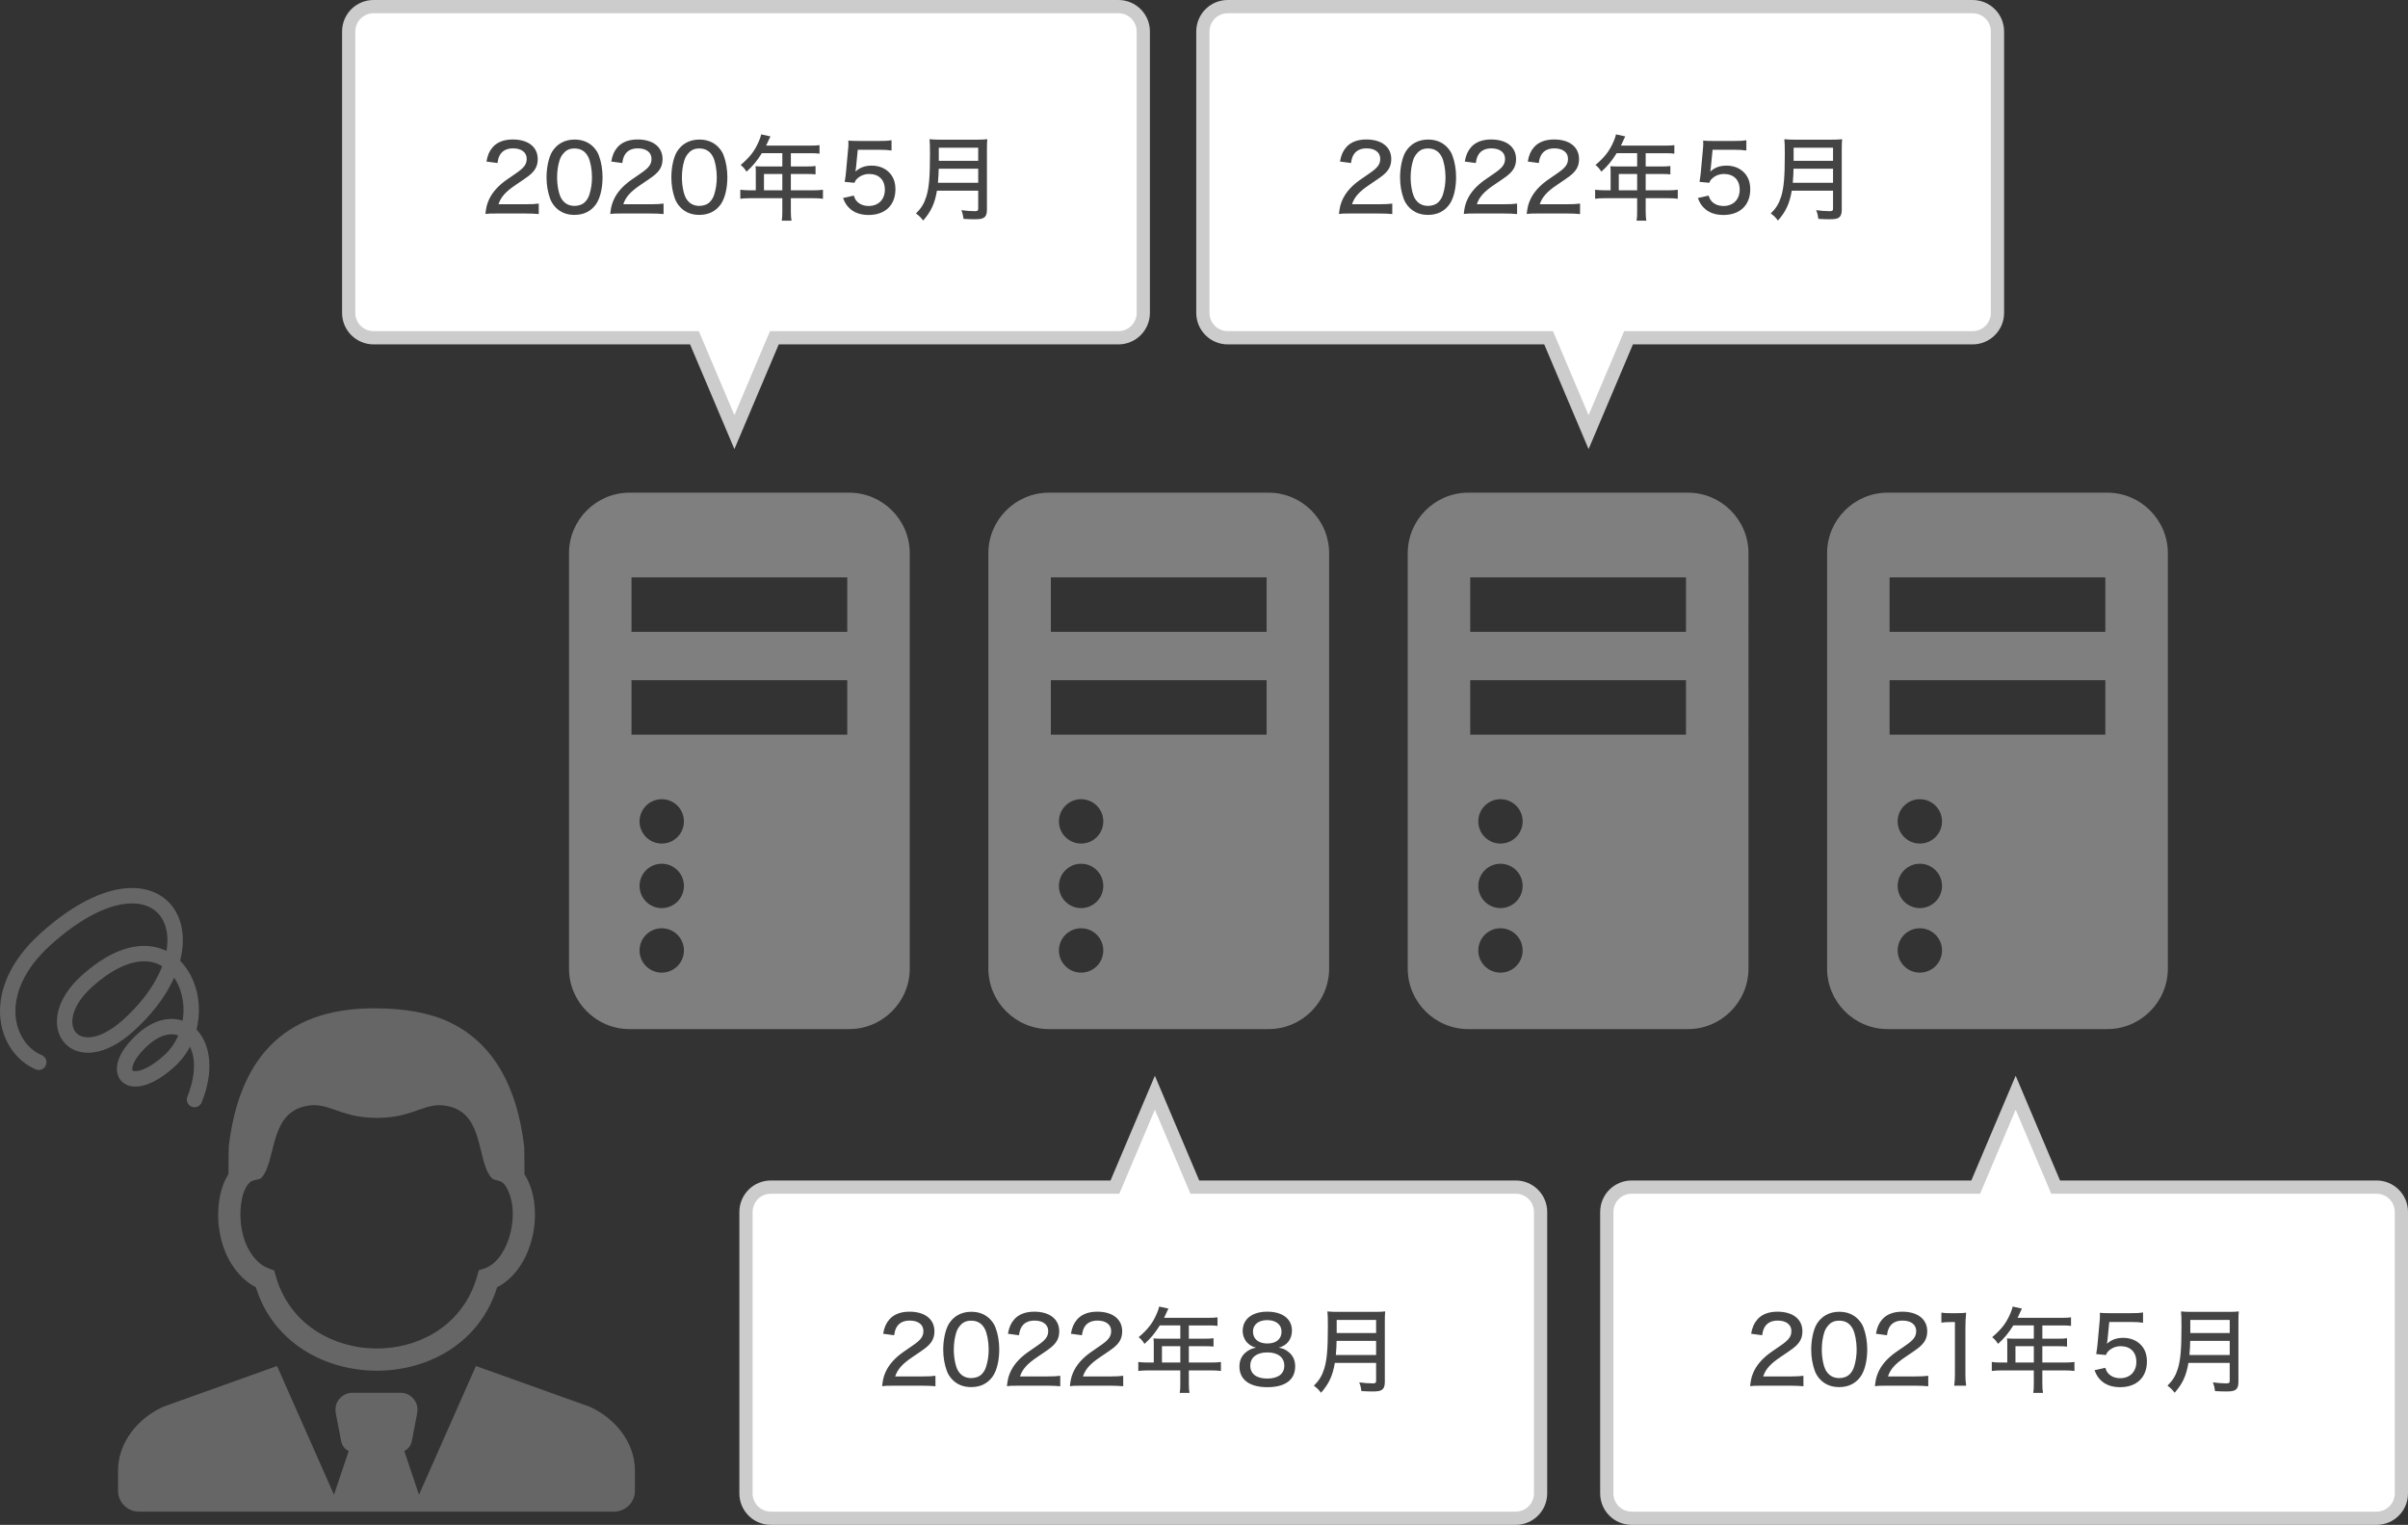
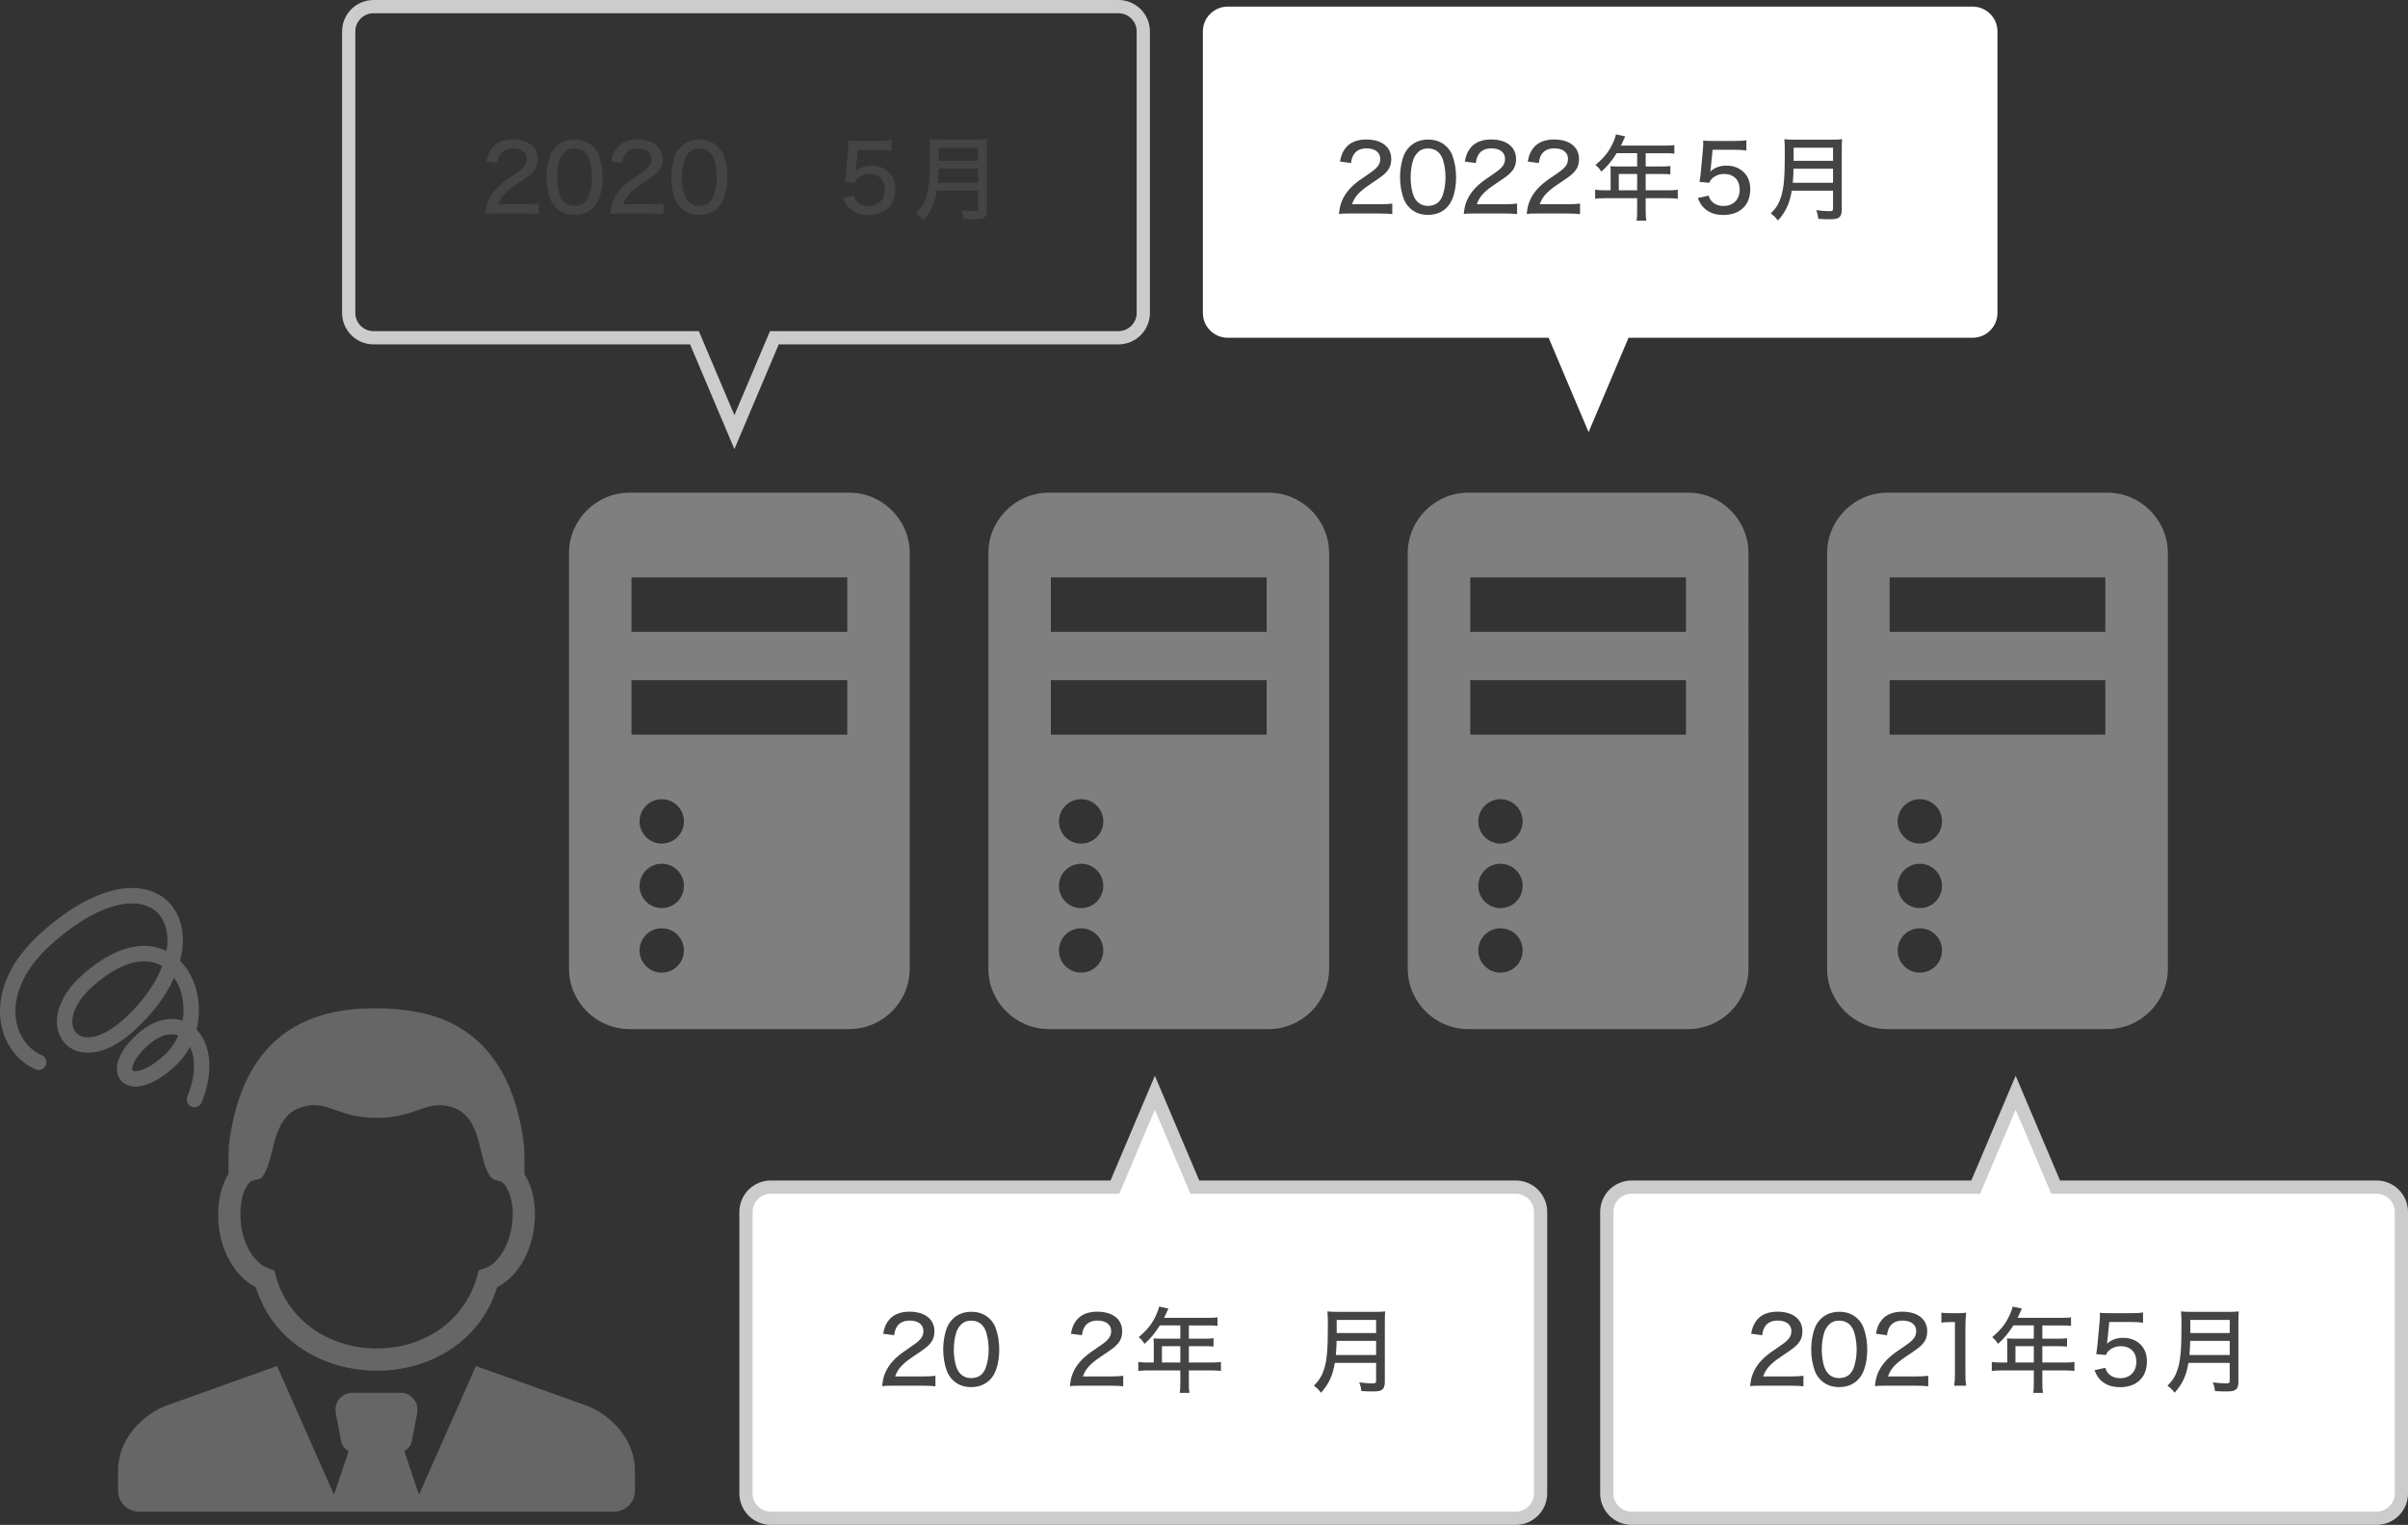
<svg xmlns="http://www.w3.org/2000/svg" version="1.1" id="レイヤー_5" x="0px" y="0px" viewBox="0 0 363.662 230.25" style="enable-background:new 0 0 363.662 230.25;" xml:space="preserve">
  <rect x="0" y="0" width="363.662" height="230.25" fill="#333333" stroke="none" />
  <style type="text/css">
	.st0{fill:#FFFFFF;}
	.st1{fill:none;stroke:#CCCCCC;stroke-width:2;stroke-miterlimit:10;}
	.st2{fill:#444444;}
	.st3{fill:#7F7F7F;}
	.st4{fill-rule:evenodd;clip-rule:evenodd;fill:#666666;}
	.st5{fill:none;stroke:#666666;stroke-width:2.329;stroke-linecap:round;stroke-linejoin:round;stroke-miterlimit:10;}
</style>
  <g>
    <g>
-       <path class="st0" d="M168.912,1H56.412c-2.071,0-3.75,1.679-3.75,3.75v42.5c0,2.071,1.679,3.75,3.75,3.75    h48.465l6.035,14.25L116.947,51h51.965c2.071,0,3.75-1.679,3.75-3.75V4.75    C172.662,2.679,170.984,1,168.912,1z" />
-     </g>
+       </g>
    <g>
      <path class="st1" d="M168.912,1H56.412c-2.071,0-3.75,1.679-3.75,3.75v42.5c0,2.071,1.679,3.75,3.75,3.75    h48.465l6.035,14.25L116.947,51h51.965c2.071,0,3.75-1.679,3.75-3.75V4.75    C172.662,2.679,170.984,1,168.912,1z" />
    </g>
  </g>
  <g>
    <g>
      <path class="st2" d="M75.019,32.237c-1.022,0-1.232,0.014-1.708,0.07    c0.098-0.869,0.196-1.317,0.392-1.821c0.364-0.953,0.98-1.807,1.877-2.605    c0.476-0.42,0.911-0.743,2.241-1.639s1.723-1.415,1.723-2.269    c0-0.967-0.798-1.569-2.059-1.569c-0.868,0-1.513,0.294-1.905,0.868    c-0.238,0.364-0.35,0.672-0.448,1.345l-1.667-0.224    c0.182-0.994,0.434-1.569,0.938-2.157c0.658-0.771,1.709-1.177,3.04-1.177    c2.325,0,3.768,1.134,3.768,2.956c0,1.064-0.406,1.807-1.415,2.577    c-0.435,0.322-0.63,0.462-1.877,1.303c-1.569,1.051-2.27,1.849-2.634,2.942    h4.174c0.812,0,1.429-0.028,1.905-0.098v1.583    c-0.616-0.056-1.149-0.084-1.961-0.084H75.019z" />
      <path class="st2" d="M83.968,31.369c-0.406-0.406-0.701-0.869-0.883-1.359    c-0.364-0.995-0.546-2.087-0.546-3.236c0-1.471,0.336-3.011,0.826-3.838    c0.729-1.205,1.919-1.863,3.404-1.863c1.135,0,2.087,0.364,2.802,1.078    c0.406,0.406,0.714,0.869,0.882,1.359c0.364,0.98,0.546,2.101,0.546,3.25    c0,1.708-0.378,3.222-1.009,4.104c-0.756,1.051-1.849,1.583-3.236,1.583    C85.621,32.448,84.682,32.083,83.968,31.369z M85.116,23.133    c-0.294,0.322-0.49,0.686-0.603,1.05c-0.252,0.785-0.378,1.681-0.378,2.62    c0,1.232,0.266,2.535,0.63,3.151c0.448,0.756,1.121,1.135,2.003,1.135    c0.659,0,1.233-0.224,1.611-0.616c0.294-0.308,0.519-0.701,0.645-1.135    c0.252-0.812,0.378-1.653,0.378-2.591c0-1.135-0.238-2.423-0.574-3.068    c-0.434-0.84-1.106-1.26-2.073-1.26C86.055,22.418,85.537,22.642,85.116,23.133    z" />
      <path class="st2" d="M93.868,32.237c-1.022,0-1.232,0.014-1.709,0.07    c0.098-0.869,0.196-1.317,0.393-1.821c0.364-0.953,0.98-1.807,1.877-2.605    c0.476-0.42,0.911-0.743,2.241-1.639s1.723-1.415,1.723-2.269    c0-0.967-0.798-1.569-2.059-1.569c-0.868,0-1.513,0.294-1.905,0.868    c-0.238,0.364-0.35,0.672-0.448,1.345l-1.667-0.224    c0.182-0.994,0.434-1.569,0.938-2.157c0.658-0.771,1.709-1.177,3.04-1.177    c2.325,0,3.768,1.134,3.768,2.956c0,1.064-0.406,1.807-1.415,2.577    c-0.434,0.322-0.63,0.462-1.877,1.303c-1.569,1.051-2.27,1.849-2.634,2.942    h4.174c0.812,0,1.429-0.028,1.905-0.098v1.583    c-0.616-0.056-1.149-0.084-1.961-0.084H93.868z" />
      <path class="st2" d="M102.817,31.369c-0.406-0.406-0.701-0.869-0.883-1.359    c-0.364-0.995-0.546-2.087-0.546-3.236c0-1.471,0.336-3.011,0.826-3.838    c0.729-1.205,1.919-1.863,3.404-1.863c1.135,0,2.087,0.364,2.802,1.078    c0.406,0.406,0.714,0.869,0.882,1.359c0.364,0.98,0.546,2.101,0.546,3.25    c0,1.708-0.378,3.222-1.009,4.104c-0.756,1.051-1.849,1.583-3.236,1.583    C104.469,32.448,103.531,32.083,102.817,31.369z M103.965,23.133    c-0.294,0.322-0.49,0.686-0.603,1.05c-0.252,0.785-0.378,1.681-0.378,2.62    c0,1.232,0.266,2.535,0.63,3.151c0.448,0.756,1.121,1.135,2.003,1.135    c0.659,0,1.233-0.224,1.611-0.616c0.294-0.308,0.519-0.701,0.645-1.135    c0.252-0.812,0.378-1.653,0.378-2.591c0-1.135-0.238-2.423-0.574-3.068    c-0.434-0.84-1.106-1.26-2.073-1.26    C104.904,22.418,104.385,22.642,103.965,23.133z" />
-       <path class="st2" d="M114.143,25.906c0-0.308-0.014-0.546-0.042-0.812    c0.309,0.028,0.617,0.042,0.981,0.042h3.067v-2.003h-3.096    c-0.728,1.176-1.401,1.975-2.311,2.787c-0.308-0.476-0.49-0.686-0.883-1.008    c1.415-1.205,2.144-2.157,2.76-3.614c0.182-0.434,0.28-0.728,0.336-1.008    l1.401,0.308c-0.112,0.21-0.126,0.238-0.196,0.392    c-0.126,0.266-0.126,0.266-0.294,0.645c-0.084,0.168-0.14,0.28-0.168,0.35    h6.724c0.63,0,0.966-0.014,1.345-0.07v1.289    c-0.392-0.056-0.743-0.07-1.345-0.07h-2.984v2.003h2.368    c0.602,0,0.98-0.014,1.358-0.07v1.261c-0.378-0.042-0.756-0.056-1.331-0.056    h-2.396v2.465h3.362c0.645,0,1.079-0.028,1.485-0.084v1.359    c-0.42-0.056-0.868-0.084-1.485-0.084h-3.362v1.975    c0,0.672,0.028,1.022,0.098,1.415h-1.471c0.07-0.392,0.084-0.728,0.084-1.429    v-1.961h-4.86c-0.617,0-1.051,0.028-1.485,0.084V28.651    c0.42,0.056,0.854,0.084,1.485,0.084h0.854V25.906z M118.149,28.736v-2.465    h-2.773v2.465H118.149z" />
      <path class="st2" d="M129.277,25.303c-0.014,0.14-0.042,0.35-0.084,0.603    c0.687-0.617,1.443-0.896,2.451-0.896c1.051,0,1.961,0.35,2.62,1.008    c0.645,0.645,0.966,1.485,0.966,2.563c0,2.396-1.555,3.88-4.048,3.88    c-1.261,0-2.255-0.364-2.984-1.106c-0.392-0.406-0.588-0.729-0.882-1.457    l1.625-0.364c0.14,0.406,0.224,0.588,0.42,0.812    c0.42,0.49,1.065,0.756,1.835,0.756c1.471,0,2.438-0.98,2.438-2.465    c0-1.471-0.896-2.367-2.381-2.367c-0.687,0-1.359,0.266-1.821,0.728    c-0.196,0.182-0.266,0.308-0.393,0.603l-1.471-0.14    c0.126-0.812,0.154-0.966,0.196-1.443l0.308-3.362    c0.042-0.336,0.056-0.644,0.056-0.868c0-0.028,0-0.126,0-0.252    c-0.014-0.07-0.014-0.182-0.014-0.308c0.42,0.042,0.729,0.056,1.485,0.056    h3.222c0.896,0,1.205-0.014,1.821-0.112v1.555    c-0.588-0.084-1.079-0.112-1.821-0.112h-3.278L129.277,25.303z" />
      <path class="st2" d="M141.499,28.791c-0.322,1.933-0.896,3.166-2.087,4.511    c-0.336-0.462-0.63-0.743-1.079-1.065c0.812-0.812,1.232-1.499,1.569-2.577    c0.406-1.345,0.546-2.914,0.546-6.401c0-1.205-0.014-1.695-0.07-2.241    c0.519,0.056,0.896,0.07,1.569,0.07h5.603c0.714,0,1.079-0.014,1.555-0.07    c-0.042,0.406-0.056,0.756-0.056,1.527v9.133c0,0.616-0.14,0.98-0.462,1.19    c-0.28,0.182-0.616,0.238-1.443,0.238c-0.462,0-0.938-0.014-1.625-0.056    c-0.07-0.532-0.14-0.826-0.336-1.316c0.7,0.098,1.429,0.154,2.031,0.154    c0.42,0,0.518-0.084,0.518-0.392v-2.704H141.499z M147.732,27.601v-2.129h-5.967    c0,0.504-0.042,1.303-0.112,2.129H147.732z M147.732,24.281v-1.975h-5.953v1.975    H147.732z" />
    </g>
  </g>
  <g>
    <g>
      <path class="st0" d="M228.912,179.25h-48.465L174.412,165l-6.035,14.25h-51.965    c-2.071,0-3.75,1.679-3.75,3.75v42.5c0,2.071,1.679,3.75,3.75,3.75h112.5    c2.071,0,3.75-1.679,3.75-3.75V183C232.662,180.929,230.984,179.25,228.912,179.25z" />
    </g>
    <g>
      <path class="st1" d="M228.912,179.25h-48.465L174.412,165l-6.035,14.25h-51.965    c-2.071,0-3.75,1.679-3.75,3.75v42.5c0,2.071,1.679,3.75,3.75,3.75h112.5    c2.071,0,3.75-1.679,3.75-3.75V183C232.662,180.929,230.984,179.25,228.912,179.25z" />
    </g>
  </g>
  <g>
    <g>
      <path class="st2" d="M134.928,209.237c-1.022,0-1.232,0.014-1.709,0.07    c0.098-0.869,0.196-1.317,0.393-1.821c0.364-0.952,0.98-1.807,1.877-2.605    c0.476-0.42,0.911-0.742,2.241-1.639s1.723-1.415,1.723-2.27    c0-0.967-0.798-1.568-2.059-1.568c-0.868,0-1.513,0.294-1.905,0.868    c-0.238,0.364-0.35,0.672-0.448,1.345l-1.667-0.225    c0.182-0.994,0.434-1.568,0.938-2.156c0.658-0.771,1.709-1.177,3.04-1.177    c2.325,0,3.768,1.134,3.768,2.955c0,1.064-0.406,1.808-1.415,2.577    c-0.434,0.322-0.63,0.463-1.877,1.303c-1.569,1.051-2.27,1.85-2.634,2.942    h4.174c0.812,0,1.429-0.028,1.905-0.099v1.583    c-0.616-0.056-1.149-0.084-1.961-0.084H134.928z" />
      <path class="st2" d="M143.877,208.369c-0.406-0.406-0.701-0.869-0.883-1.359    c-0.364-0.994-0.546-2.087-0.546-3.235c0-1.471,0.336-3.012,0.826-3.838    c0.729-1.205,1.919-1.863,3.404-1.863c1.135,0,2.087,0.364,2.802,1.078    c0.406,0.406,0.714,0.869,0.882,1.359c0.364,0.98,0.546,2.101,0.546,3.25    c0,1.708-0.378,3.222-1.009,4.104c-0.756,1.051-1.849,1.583-3.235,1.583    C145.529,209.447,144.591,209.083,143.877,208.369z M145.025,200.133    c-0.294,0.321-0.49,0.686-0.602,1.05c-0.252,0.785-0.378,1.682-0.378,2.62    c0,1.232,0.266,2.535,0.63,3.151c0.448,0.756,1.121,1.135,2.003,1.135    c0.658,0,1.233-0.225,1.611-0.616c0.294-0.309,0.519-0.701,0.645-1.135    c0.252-0.812,0.378-1.653,0.378-2.592c0-1.135-0.238-2.423-0.574-3.067    c-0.434-0.841-1.106-1.261-2.073-1.261    C145.964,199.418,145.445,199.641,145.025,200.133z" />
-       <path class="st2" d="M153.777,209.237c-1.022,0-1.232,0.014-1.708,0.07    c0.098-0.869,0.196-1.317,0.392-1.821c0.364-0.952,0.98-1.807,1.877-2.605    c0.476-0.42,0.911-0.742,2.241-1.639s1.723-1.415,1.723-2.27    c0-0.967-0.798-1.568-2.059-1.568c-0.868,0-1.513,0.294-1.905,0.868    c-0.238,0.364-0.35,0.672-0.448,1.345l-1.667-0.225    c0.182-0.994,0.434-1.568,0.938-2.156c0.658-0.771,1.709-1.177,3.04-1.177    c2.325,0,3.768,1.134,3.768,2.955c0,1.064-0.406,1.808-1.415,2.577    c-0.435,0.322-0.63,0.463-1.877,1.303c-1.569,1.051-2.27,1.85-2.634,2.942    h4.174c0.812,0,1.429-0.028,1.905-0.099v1.583    c-0.616-0.056-1.149-0.084-1.961-0.084H153.777z" />
      <path class="st2" d="M163.285,209.237c-1.022,0-1.232,0.014-1.709,0.07    c0.098-0.869,0.196-1.317,0.393-1.821c0.364-0.952,0.98-1.807,1.877-2.605    c0.476-0.42,0.911-0.742,2.241-1.639s1.723-1.415,1.723-2.27    c0-0.967-0.798-1.568-2.059-1.568c-0.868,0-1.513,0.294-1.905,0.868    c-0.238,0.364-0.35,0.672-0.448,1.345l-1.667-0.225    c0.182-0.994,0.434-1.568,0.938-2.156c0.658-0.771,1.709-1.177,3.04-1.177    c2.325,0,3.768,1.134,3.768,2.955c0,1.064-0.406,1.808-1.415,2.577    c-0.434,0.322-0.63,0.463-1.877,1.303c-1.569,1.051-2.27,1.85-2.634,2.942    h4.174c0.812,0,1.429-0.028,1.905-0.099v1.583    c-0.616-0.056-1.149-0.084-1.961-0.084H163.285z" />
      <path class="st2" d="M174.248,202.906c0-0.309-0.014-0.547-0.042-0.812    c0.309,0.027,0.617,0.042,0.981,0.042h3.067v-2.003h-3.096    c-0.728,1.176-1.401,1.975-2.311,2.787c-0.308-0.477-0.49-0.687-0.883-1.009    c1.415-1.204,2.144-2.157,2.76-3.614c0.182-0.434,0.28-0.728,0.336-1.008    l1.401,0.308c-0.112,0.21-0.126,0.238-0.196,0.393    c-0.126,0.266-0.126,0.266-0.294,0.645c-0.084,0.168-0.14,0.28-0.168,0.35    h6.724c0.63,0,0.966-0.014,1.345-0.069v1.288    c-0.392-0.056-0.743-0.069-1.345-0.069h-2.984v2.003h2.368    c0.602,0,0.98-0.015,1.358-0.07v1.261c-0.378-0.042-0.756-0.056-1.331-0.056    h-2.396v2.465h3.362c0.645,0,1.079-0.028,1.485-0.084v1.358    c-0.42-0.056-0.868-0.084-1.485-0.084h-3.362v1.976    c0,0.672,0.028,1.022,0.098,1.414h-1.471c0.07-0.392,0.084-0.728,0.084-1.429    v-1.961h-4.86c-0.617,0-1.051,0.028-1.485,0.084v-1.358    c0.42,0.056,0.854,0.084,1.485,0.084h0.854V202.906z M178.254,205.735v-2.465    h-2.773v2.465H178.254z" />
-       <path class="st2" d="M194.592,204.138c0.672,0.532,1.008,1.246,1.008,2.185    c0,2.018-1.499,3.138-4.188,3.138c-2.704,0-4.23-1.134-4.23-3.123    c0-0.995,0.393-1.766,1.191-2.312c0.448-0.308,0.784-0.435,1.331-0.532    c-0.518-0.126-0.882-0.309-1.275-0.687c-0.462-0.434-0.756-1.135-0.756-1.835    c0-1.793,1.429-2.913,3.712-2.913c2.297,0,3.726,1.092,3.726,2.843    c0,1.317-0.742,2.283-2.003,2.592C193.71,203.578,194.116,203.76,194.592,204.138z     M188.821,206.212c0,1.232,0.938,1.946,2.549,1.946    c1.653,0,2.591-0.714,2.591-1.946c0-1.247-0.966-2.003-2.563-2.003    C189.801,204.209,188.821,204.965,188.821,206.212z M189.227,201.056    c0,1.121,0.826,1.808,2.171,1.808s2.143-0.673,2.143-1.793    c0-1.065-0.84-1.737-2.157-1.737C190.068,199.334,189.227,200.006,189.227,201.056z" />
      <path class="st2" d="M201.59,205.791c-0.322,1.934-0.896,3.166-2.087,4.511    c-0.336-0.462-0.63-0.742-1.079-1.064c0.812-0.812,1.232-1.499,1.569-2.577    c0.406-1.345,0.546-2.914,0.546-6.401c0-1.205-0.014-1.695-0.07-2.241    c0.519,0.056,0.896,0.069,1.569,0.069h5.603c0.714,0,1.079-0.014,1.555-0.069    c-0.042,0.406-0.056,0.756-0.056,1.526v9.133c0,0.616-0.14,0.98-0.462,1.19    c-0.28,0.183-0.616,0.238-1.443,0.238c-0.462,0-0.938-0.014-1.625-0.056    c-0.07-0.532-0.14-0.826-0.336-1.316c0.7,0.098,1.429,0.153,2.031,0.153    c0.42,0,0.518-0.084,0.518-0.392v-2.704H201.59z M207.823,204.6v-2.129h-5.967    c0,0.504-0.042,1.303-0.112,2.129H207.823z M207.823,201.281v-1.976h-5.953v1.976    H207.823z" />
    </g>
  </g>
  <g>
    <g>
      <path class="st0" d="M358.912,179.25h-48.465L304.412,165l-6.035,14.25h-51.965    c-2.071,0-3.75,1.679-3.75,3.75v42.5c0,2.071,1.679,3.75,3.75,3.75h112.5c2.071,0,3.75-1.679,3.75-3.75    V183C362.662,180.929,360.984,179.25,358.912,179.25z" />
    </g>
    <g>
      <path class="st1" d="M358.912,179.25h-48.465L304.412,165l-6.035,14.25h-51.965    c-2.071,0-3.75,1.679-3.75,3.75v42.5c0,2.071,1.679,3.75,3.75,3.75h112.5c2.071,0,3.75-1.679,3.75-3.75    V183C362.662,180.929,360.984,179.25,358.912,179.25z" />
    </g>
  </g>
  <g>
    <g>
      <path class="st2" d="M266.014,209.237c-1.022,0-1.232,0.014-1.708,0.07    c0.098-0.869,0.196-1.317,0.392-1.821c0.364-0.952,0.98-1.807,1.877-2.605    c0.476-0.42,0.911-0.742,2.241-1.639s1.723-1.415,1.723-2.27    c0-0.967-0.798-1.568-2.059-1.568c-0.868,0-1.513,0.294-1.905,0.868    c-0.238,0.364-0.35,0.672-0.448,1.345l-1.667-0.225    c0.182-0.994,0.434-1.568,0.938-2.156c0.658-0.771,1.709-1.177,3.04-1.177    c2.325,0,3.768,1.134,3.768,2.955c0,1.064-0.406,1.808-1.415,2.577    c-0.435,0.322-0.63,0.463-1.877,1.303c-1.569,1.051-2.27,1.85-2.634,2.942    h4.174c0.812,0,1.429-0.028,1.905-0.099v1.583    c-0.616-0.056-1.149-0.084-1.961-0.084H266.014z" />
      <path class="st2" d="M274.963,208.369c-0.406-0.406-0.701-0.869-0.883-1.359    c-0.364-0.994-0.546-2.087-0.546-3.235c0-1.471,0.336-3.012,0.826-3.838    c0.729-1.205,1.919-1.863,3.404-1.863c1.135,0,2.087,0.364,2.802,1.078    c0.406,0.406,0.714,0.869,0.882,1.359c0.364,0.98,0.546,2.101,0.546,3.25    c0,1.708-0.378,3.222-1.009,4.104c-0.756,1.051-1.849,1.583-3.236,1.583    C276.616,209.447,275.677,209.083,274.963,208.369z M276.112,200.133    c-0.294,0.321-0.49,0.686-0.603,1.05c-0.252,0.785-0.378,1.682-0.378,2.62    c0,1.232,0.266,2.535,0.63,3.151c0.448,0.756,1.121,1.135,2.003,1.135    c0.659,0,1.233-0.225,1.611-0.616c0.294-0.309,0.519-0.701,0.645-1.135    c0.252-0.812,0.378-1.653,0.378-2.592c0-1.135-0.238-2.423-0.574-3.067    c-0.434-0.841-1.106-1.261-2.073-1.261    C277.05,199.418,276.532,199.641,276.112,200.133z" />
      <path class="st2" d="M284.863,209.237c-1.022,0-1.232,0.014-1.709,0.07    c0.098-0.869,0.196-1.317,0.393-1.821c0.364-0.952,0.98-1.807,1.877-2.605    c0.476-0.42,0.911-0.742,2.241-1.639s1.723-1.415,1.723-2.27    c0-0.967-0.798-1.568-2.059-1.568c-0.868,0-1.513,0.294-1.905,0.868    c-0.238,0.364-0.35,0.672-0.448,1.345l-1.667-0.225    c0.182-0.994,0.434-1.568,0.938-2.156c0.658-0.771,1.709-1.177,3.04-1.177    c2.325,0,3.768,1.134,3.768,2.955c0,1.064-0.406,1.808-1.415,2.577    c-0.434,0.322-0.63,0.463-1.877,1.303c-1.569,1.051-2.27,1.85-2.634,2.942    h4.174c0.812,0,1.429-0.028,1.905-0.099v1.583    c-0.616-0.056-1.149-0.084-1.961-0.084H284.863z" />
      <path class="st2" d="M293.193,198.199c0.392,0.07,0.687,0.084,1.303,0.084h1.121    c0.616,0,0.826-0.014,1.316-0.07c-0.084,0.854-0.112,1.514-0.112,2.325v6.962    c0,0.715,0.028,1.177,0.112,1.737h-1.807c0.084-0.532,0.112-1.036,0.112-1.737    v-7.872h-0.7c-0.476,0-0.869,0.028-1.345,0.084V198.199z" />
      <path class="st2" d="M303.147,202.906c0-0.309-0.014-0.547-0.042-0.812    c0.309,0.027,0.617,0.042,0.981,0.042h3.067v-2.003h-3.096    c-0.728,1.176-1.401,1.975-2.311,2.787c-0.308-0.477-0.49-0.687-0.883-1.009    c1.415-1.204,2.144-2.157,2.76-3.614c0.182-0.434,0.28-0.728,0.336-1.008    l1.401,0.308c-0.112,0.21-0.126,0.238-0.196,0.393    c-0.126,0.266-0.126,0.266-0.294,0.645c-0.084,0.168-0.14,0.28-0.168,0.35    h6.724c0.63,0,0.966-0.014,1.345-0.069v1.288    c-0.392-0.056-0.743-0.069-1.345-0.069h-2.984v2.003h2.368    c0.602,0,0.98-0.015,1.358-0.07v1.261c-0.378-0.042-0.756-0.056-1.331-0.056    h-2.396v2.465h3.362c0.645,0,1.079-0.028,1.485-0.084v1.358    c-0.42-0.056-0.868-0.084-1.485-0.084h-3.362v1.976    c0,0.672,0.028,1.022,0.098,1.414h-1.471c0.07-0.392,0.084-0.728,0.084-1.429    v-1.961h-4.86c-0.617,0-1.051,0.028-1.485,0.084v-1.358    c0.42,0.056,0.854,0.084,1.485,0.084h0.854V202.906z M307.153,205.735v-2.465    h-2.773v2.465H307.153z" />
      <path class="st2" d="M318.281,202.303c-0.014,0.14-0.042,0.35-0.084,0.603    c0.687-0.617,1.443-0.896,2.451-0.896c1.051,0,1.961,0.35,2.62,1.008    c0.645,0.645,0.966,1.485,0.966,2.563c0,2.396-1.555,3.88-4.048,3.88    c-1.261,0-2.255-0.363-2.984-1.106c-0.392-0.406-0.588-0.729-0.882-1.456    l1.625-0.364c0.14,0.406,0.224,0.588,0.42,0.812    c0.42,0.49,1.065,0.756,1.835,0.756c1.471,0,2.438-0.98,2.438-2.465    c0-1.471-0.896-2.367-2.381-2.367c-0.687,0-1.359,0.266-1.821,0.728    c-0.196,0.183-0.266,0.309-0.392,0.603l-1.471-0.14    c0.126-0.812,0.154-0.967,0.196-1.443l0.308-3.361    c0.042-0.336,0.056-0.645,0.056-0.868c0-0.028,0-0.127,0-0.253    c-0.014-0.069-0.014-0.182-0.014-0.308c0.42,0.042,0.729,0.056,1.485,0.056    h3.222c0.896,0,1.205-0.014,1.821-0.112v1.556    c-0.588-0.085-1.078-0.112-1.821-0.112h-3.278L318.281,202.303z" />
      <path class="st2" d="M330.503,205.791c-0.322,1.934-0.896,3.166-2.087,4.511    c-0.336-0.462-0.63-0.742-1.079-1.064c0.812-0.812,1.232-1.499,1.569-2.577    c0.406-1.345,0.546-2.914,0.546-6.401c0-1.205-0.014-1.695-0.07-2.241    c0.519,0.056,0.896,0.069,1.569,0.069h5.603c0.714,0,1.079-0.014,1.555-0.069    c-0.042,0.406-0.056,0.756-0.056,1.526v9.133c0,0.616-0.14,0.98-0.462,1.19    c-0.28,0.183-0.616,0.238-1.443,0.238c-0.462,0-0.938-0.014-1.625-0.056    c-0.07-0.532-0.14-0.826-0.336-1.316c0.7,0.098,1.429,0.153,2.031,0.153    c0.42,0,0.518-0.084,0.518-0.392v-2.704H330.503z M336.737,204.6v-2.129h-5.967    c0,0.504-0.042,1.303-0.112,2.129H336.737z M336.737,201.281v-1.976h-5.953v1.976    H336.737z" />
    </g>
  </g>
  <g>
    <g>
      <path class="st0" d="M297.912,1h-112.5c-2.071,0-3.75,1.679-3.75,3.75v42.5c0,2.071,1.679,3.75,3.75,3.75    h48.465l6.035,14.25L245.947,51h51.965c2.071,0,3.75-1.679,3.75-3.75V4.75    C301.662,2.679,299.984,1,297.912,1z" />
    </g>
    <g>
-       <path class="st1" d="M297.912,1h-112.5c-2.071,0-3.75,1.679-3.75,3.75v42.5c0,2.071,1.679,3.75,3.75,3.75    h48.465l6.035,14.25L245.947,51h51.965c2.071,0,3.75-1.679,3.75-3.75V4.75    C301.662,2.679,299.984,1,297.912,1z" />
-     </g>
+       </g>
  </g>
  <g>
    <g>
      <path class="st2" d="M203.921,32.237c-1.022,0-1.232,0.014-1.709,0.07    c0.098-0.869,0.196-1.317,0.393-1.821c0.364-0.953,0.98-1.807,1.877-2.605    c0.476-0.42,0.911-0.743,2.241-1.639s1.723-1.415,1.723-2.269    c0-0.967-0.798-1.569-2.059-1.569c-0.868,0-1.513,0.294-1.905,0.868    c-0.238,0.364-0.35,0.672-0.448,1.345l-1.667-0.224    c0.182-0.994,0.434-1.569,0.938-2.157c0.658-0.771,1.709-1.177,3.04-1.177    c2.325,0,3.768,1.134,3.768,2.956c0,1.064-0.406,1.807-1.415,2.577    c-0.434,0.322-0.63,0.462-1.877,1.303c-1.569,1.051-2.27,1.849-2.634,2.942    h4.174c0.812,0,1.429-0.028,1.905-0.098v1.583    c-0.616-0.056-1.149-0.084-1.961-0.084H203.921z" />
      <path class="st2" d="M212.87,31.369c-0.406-0.406-0.701-0.869-0.883-1.359    c-0.364-0.995-0.546-2.087-0.546-3.236c0-1.471,0.336-3.011,0.826-3.838    c0.729-1.205,1.919-1.863,3.404-1.863c1.135,0,2.087,0.364,2.802,1.078    c0.406,0.406,0.714,0.869,0.882,1.359c0.364,0.98,0.546,2.101,0.546,3.25    c0,1.708-0.378,3.222-1.009,4.104c-0.756,1.051-1.849,1.583-3.235,1.583    C214.523,32.448,213.584,32.083,212.87,31.369z M214.018,23.133    c-0.294,0.322-0.49,0.686-0.602,1.05c-0.252,0.785-0.378,1.681-0.378,2.62    c0,1.232,0.266,2.535,0.63,3.151c0.448,0.756,1.121,1.135,2.003,1.135    c0.658,0,1.233-0.224,1.611-0.616c0.294-0.308,0.519-0.701,0.645-1.135    c0.252-0.812,0.378-1.653,0.378-2.591c0-1.135-0.238-2.423-0.574-3.068    c-0.434-0.84-1.106-1.26-2.073-1.26    C214.957,22.418,214.439,22.642,214.018,23.133z" />
      <path class="st2" d="M222.77,32.237c-1.022,0-1.232,0.014-1.708,0.07    c0.098-0.869,0.196-1.317,0.392-1.821c0.364-0.953,0.98-1.807,1.877-2.605    c0.476-0.42,0.911-0.743,2.241-1.639s1.723-1.415,1.723-2.269    c0-0.967-0.798-1.569-2.059-1.569c-0.868,0-1.513,0.294-1.905,0.868    c-0.238,0.364-0.35,0.672-0.448,1.345l-1.667-0.224    c0.182-0.994,0.434-1.569,0.938-2.157c0.658-0.771,1.709-1.177,3.04-1.177    c2.325,0,3.768,1.134,3.768,2.956c0,1.064-0.406,1.807-1.415,2.577    c-0.435,0.322-0.63,0.462-1.877,1.303c-1.569,1.051-2.27,1.849-2.634,2.942    h4.174c0.812,0,1.429-0.028,1.905-0.098v1.583    c-0.616-0.056-1.149-0.084-1.961-0.084H222.77z" />
      <path class="st2" d="M232.279,32.237c-1.022,0-1.232,0.014-1.709,0.07    c0.098-0.869,0.196-1.317,0.393-1.821c0.364-0.953,0.98-1.807,1.877-2.605    c0.476-0.42,0.911-0.743,2.241-1.639s1.723-1.415,1.723-2.269    c0-0.967-0.798-1.569-2.059-1.569c-0.868,0-1.513,0.294-1.905,0.868    c-0.238,0.364-0.35,0.672-0.448,1.345l-1.667-0.224    c0.182-0.994,0.434-1.569,0.938-2.157c0.658-0.771,1.709-1.177,3.04-1.177    c2.325,0,3.768,1.134,3.768,2.956c0,1.064-0.406,1.807-1.415,2.577    c-0.434,0.322-0.63,0.462-1.877,1.303c-1.569,1.051-2.27,1.849-2.634,2.942    h4.174c0.812,0,1.429-0.028,1.905-0.098v1.583    c-0.616-0.056-1.149-0.084-1.961-0.084H232.279z" />
      <path class="st2" d="M243.241,25.906c0-0.308-0.014-0.546-0.042-0.812    c0.309,0.028,0.617,0.042,0.981,0.042h3.067v-2.003h-3.096    c-0.728,1.176-1.401,1.975-2.311,2.787c-0.308-0.476-0.49-0.686-0.883-1.008    c1.415-1.205,2.144-2.157,2.76-3.614c0.182-0.434,0.28-0.728,0.336-1.008    l1.401,0.308c-0.112,0.21-0.126,0.238-0.196,0.392    c-0.126,0.266-0.126,0.266-0.294,0.645c-0.084,0.168-0.14,0.28-0.168,0.35    h6.724c0.63,0,0.966-0.014,1.345-0.07v1.289    c-0.392-0.056-0.743-0.07-1.345-0.07h-2.984v2.003h2.368    c0.602,0,0.98-0.014,1.358-0.07v1.261c-0.378-0.042-0.756-0.056-1.331-0.056    h-2.396v2.465h3.362c0.645,0,1.079-0.028,1.485-0.084v1.359    c-0.42-0.056-0.868-0.084-1.485-0.084h-3.362v1.975    c0,0.672,0.028,1.022,0.098,1.415h-1.471c0.07-0.392,0.084-0.728,0.084-1.429    v-1.961h-4.86c-0.617,0-1.051,0.028-1.485,0.084V28.651    c0.42,0.056,0.854,0.084,1.485,0.084h0.854V25.906z M247.247,28.736v-2.465    h-2.773v2.465H247.247z" />
      <path class="st2" d="M258.374,25.303c-0.014,0.14-0.042,0.35-0.084,0.603    c0.687-0.617,1.443-0.896,2.451-0.896c1.051,0,1.961,0.35,2.62,1.008    c0.645,0.645,0.966,1.485,0.966,2.563c0,2.396-1.555,3.88-4.048,3.88    c-1.261,0-2.255-0.364-2.984-1.106c-0.392-0.406-0.588-0.729-0.882-1.457    l1.625-0.364c0.14,0.406,0.224,0.588,0.42,0.812    c0.42,0.49,1.065,0.756,1.835,0.756c1.471,0,2.438-0.98,2.438-2.465    c0-1.471-0.896-2.367-2.381-2.367c-0.687,0-1.359,0.266-1.821,0.728    c-0.196,0.182-0.266,0.308-0.393,0.603l-1.471-0.14    c0.126-0.812,0.154-0.966,0.196-1.443l0.308-3.362    c0.042-0.336,0.056-0.644,0.056-0.868c0-0.028,0-0.126,0-0.252    c-0.014-0.07-0.014-0.182-0.014-0.308c0.42,0.042,0.729,0.056,1.485,0.056    h3.222c0.896,0,1.205-0.014,1.821-0.112v1.555    c-0.588-0.084-1.079-0.112-1.821-0.112h-3.278L258.374,25.303z" />
      <path class="st2" d="M270.597,28.791c-0.322,1.933-0.896,3.166-2.087,4.511    c-0.336-0.462-0.63-0.743-1.079-1.065c0.812-0.812,1.232-1.499,1.569-2.577    c0.406-1.345,0.546-2.914,0.546-6.401c0-1.205-0.014-1.695-0.07-2.241    c0.519,0.056,0.896,0.07,1.569,0.07h5.603c0.714,0,1.079-0.014,1.555-0.07    c-0.042,0.406-0.056,0.756-0.056,1.527v9.133c0,0.616-0.14,0.98-0.462,1.19    c-0.28,0.182-0.616,0.238-1.443,0.238c-0.462,0-0.938-0.014-1.625-0.056    c-0.07-0.532-0.14-0.826-0.336-1.316c0.7,0.098,1.429,0.154,2.031,0.154    c0.42,0,0.518-0.084,0.518-0.392v-2.704H270.597z M276.83,27.601v-2.129h-5.967    c0,0.504-0.042,1.303-0.112,2.129H276.83z M276.83,24.281v-1.975h-5.953v1.975    H276.83z" />
    </g>
  </g>
  <path class="st3" d="M128.258,74.392H95.067c-5.024,0-9.135,4.111-9.135,9.135v62.729  c0,5.024,4.111,9.135,9.135,9.135h33.192c5.024,0,9.135-4.111,9.135-9.135V83.528  C137.394,78.503,133.283,74.392,128.258,74.392z M99.939,146.866  c-1.85,0-3.35-1.5-3.35-3.35c0-1.85,1.5-3.35,3.35-3.35  c1.85,0,3.35,1.5,3.35,3.35C103.288,145.366,101.789,146.866,99.939,146.866z   M99.939,137.122c-1.85,0-3.35-1.5-3.35-3.35s1.5-3.35,3.35-3.35  c1.85,0,3.35,1.5,3.35,3.35S101.789,137.122,99.939,137.122z M99.939,127.377  c-1.85,0-3.35-1.5-3.35-3.35s1.5-3.35,3.35-3.35  c1.85,0,3.35,1.5,3.35,3.35S101.789,127.377,99.939,127.377z M127.954,110.934  H95.371v-8.222h32.583V110.934z M127.954,95.404H95.371v-8.222h32.583V95.404z" />
  <path class="st3" d="M191.592,74.392h-33.192c-5.024,0-9.135,4.111-9.135,9.135v62.729  c0,5.024,4.111,9.135,9.135,9.135h33.192c5.024,0,9.135-4.111,9.135-9.135V83.528  C200.727,78.503,196.616,74.392,191.592,74.392z M163.272,146.866  c-1.85,0-3.35-1.5-3.35-3.35c0-1.85,1.5-3.35,3.35-3.35  s3.35,1.5,3.35,3.35C166.622,145.366,165.122,146.866,163.272,146.866z   M163.272,137.122c-1.85,0-3.35-1.5-3.35-3.35s1.5-3.35,3.35-3.35  s3.35,1.5,3.35,3.35S165.122,137.122,163.272,137.122z M163.272,127.377  c-1.85,0-3.35-1.5-3.35-3.35s1.5-3.35,3.35-3.35  s3.35,1.5,3.35,3.35S165.122,127.377,163.272,127.377z M191.287,110.934h-32.583  v-8.222h32.583V110.934z M191.287,95.404h-32.583v-8.222h32.583V95.404z" />
  <path class="st3" d="M254.925,74.392h-33.192c-5.024,0-9.135,4.111-9.135,9.135v62.729  c0,5.024,4.111,9.135,9.135,9.135h33.192c5.024,0,9.135-4.111,9.135-9.135V83.528  C264.06,78.503,259.949,74.392,254.925,74.392z M226.605,146.866  c-1.85,0-3.35-1.5-3.35-3.35c0-1.85,1.5-3.35,3.35-3.35  s3.35,1.5,3.35,3.35C229.955,145.366,228.455,146.866,226.605,146.866z   M226.605,137.122c-1.85,0-3.35-1.5-3.35-3.35s1.5-3.35,3.35-3.35  s3.35,1.5,3.35,3.35S228.455,137.122,226.605,137.122z M226.605,127.377  c-1.85,0-3.35-1.5-3.35-3.35s1.5-3.35,3.35-3.35  s3.35,1.5,3.35,3.35S228.455,127.377,226.605,127.377z M254.62,110.934h-32.583  v-8.222h32.583V110.934z M254.62,95.404h-32.583v-8.222h32.583V95.404z" />
  <path class="st3" d="M318.258,74.392h-33.192c-5.024,0-9.135,4.111-9.135,9.135v62.729  c0,5.024,4.111,9.135,9.135,9.135h33.192c5.024,0,9.135-4.111,9.135-9.135V83.528  C327.394,78.503,323.283,74.392,318.258,74.392z M289.939,146.866  c-1.85,0-3.35-1.5-3.35-3.35c0-1.85,1.5-3.35,3.35-3.35  c1.85,0,3.35,1.5,3.35,3.35C293.288,145.366,291.789,146.866,289.939,146.866z   M289.939,137.122c-1.85,0-3.35-1.5-3.35-3.35s1.5-3.35,3.35-3.35  c1.85,0,3.35,1.5,3.35,3.35S291.789,137.122,289.939,137.122z M289.939,127.377  c-1.85,0-3.35-1.5-3.35-3.35s1.5-3.35,3.35-3.35  c1.85,0,3.35,1.5,3.35,3.35S291.789,127.377,289.939,127.377z M317.954,110.934  h-32.583v-8.222h32.583V110.934z M317.954,95.404h-32.583v-8.222h32.583V95.404z" />
  <path class="st4" d="M53.228,210.302c-0.806,0-1.458,0.356-1.924,0.875  c-0.603,0.669-0.74,1.454-0.572,2.329l0.78,4.059  c0.134,0.698,0.55,1.263,1.151,1.523l-2.224,6.61l-8.6-19.434l-17.116,6.124  c-3.729,1.643-6.896,5.28-6.896,9.652v1.7v1.367  c0,1.729,1.415,3.144,3.145,3.144h71.774c1.729,0,3.144-1.415,3.144-3.144v-1.367  v-1.7c0-4.372-3.168-8.009-6.897-9.652l-17.116-6.124l-8.6,19.434l-2.224-6.61  c0.6-0.261,1.017-0.826,1.15-1.523l0.779-4.059  c0.168-0.876,0.031-1.66-0.572-2.329c-0.466-0.519-1.118-0.875-1.925-0.875  H53.228L53.228,210.302z M34.502,177.296c0.01-1.421,0.014-3.902,0.044-4.16  c1.484-12.6,7.745-20.91,21.992-20.885c4.532,0.007,8.413,0.664,11.515,2.18  c6.652,3.248,10.075,9.898,11.113,18.705c0.03,0.257,0.032,2.753,0.043,4.171  c1.865,2.951,1.948,7.074,0.943,10.413c-0.806,2.684-2.512,5.354-5.076,6.644  c-5.222,16.931-31.279,16.69-36.435,0.002c-0.556-0.278-1.072-0.632-1.547-1.031  c-2.696-2.265-4.012-5.877-4.136-9.335  C32.879,181.781,33.265,179.224,34.502,177.296L34.502,177.296z M74.203,177.819  c-2.168-2.457-1.111-9.233-6.067-10.673c-3.863-1.122-5.219,1.662-11.241,1.649  c-6.022-0.012-7.38-2.772-11.242-1.649c-4.956,1.44-3.975,8.215-6.143,10.673  c-0.361,0.41-1.25,0.233-1.774,0.714c-1.255,1.151-1.478,3.742-1.42,5.35  c0.089,2.517,0.98,5.241,2.938,6.886c0.648,0.545,1.369,0.784,2.158,1.061  c0.162,0.579,0.317,1.16,0.514,1.729c4.557,13.174,24.781,13.508,29.712,0.425  c0.268-0.714,0.466-1.446,0.675-2.178c0.527-0.171,1.07-0.316,1.555-0.592  c1.555-0.886,2.568-2.819,3.059-4.453c0.74-2.461,0.802-5.599-0.619-7.745  C75.644,178.011,74.728,178.416,74.203,177.819L74.203,177.819z" />
  <path class="st5" d="M5.853,160.398c-5.164-2.193-7.649-10.783,1.044-18.603  c17.385-15.639,26.998-0.012,12.447,13.077c-7.937,7.14-13.427-0.23-6.246-6.69  c13.354-12.013,20.378,4.917,12.441,12.057c-6.047,5.44-9.447,1.66-3.967-3.269  c5.669-5.1,11.317,0.418,7.801,9.052" />
</svg>